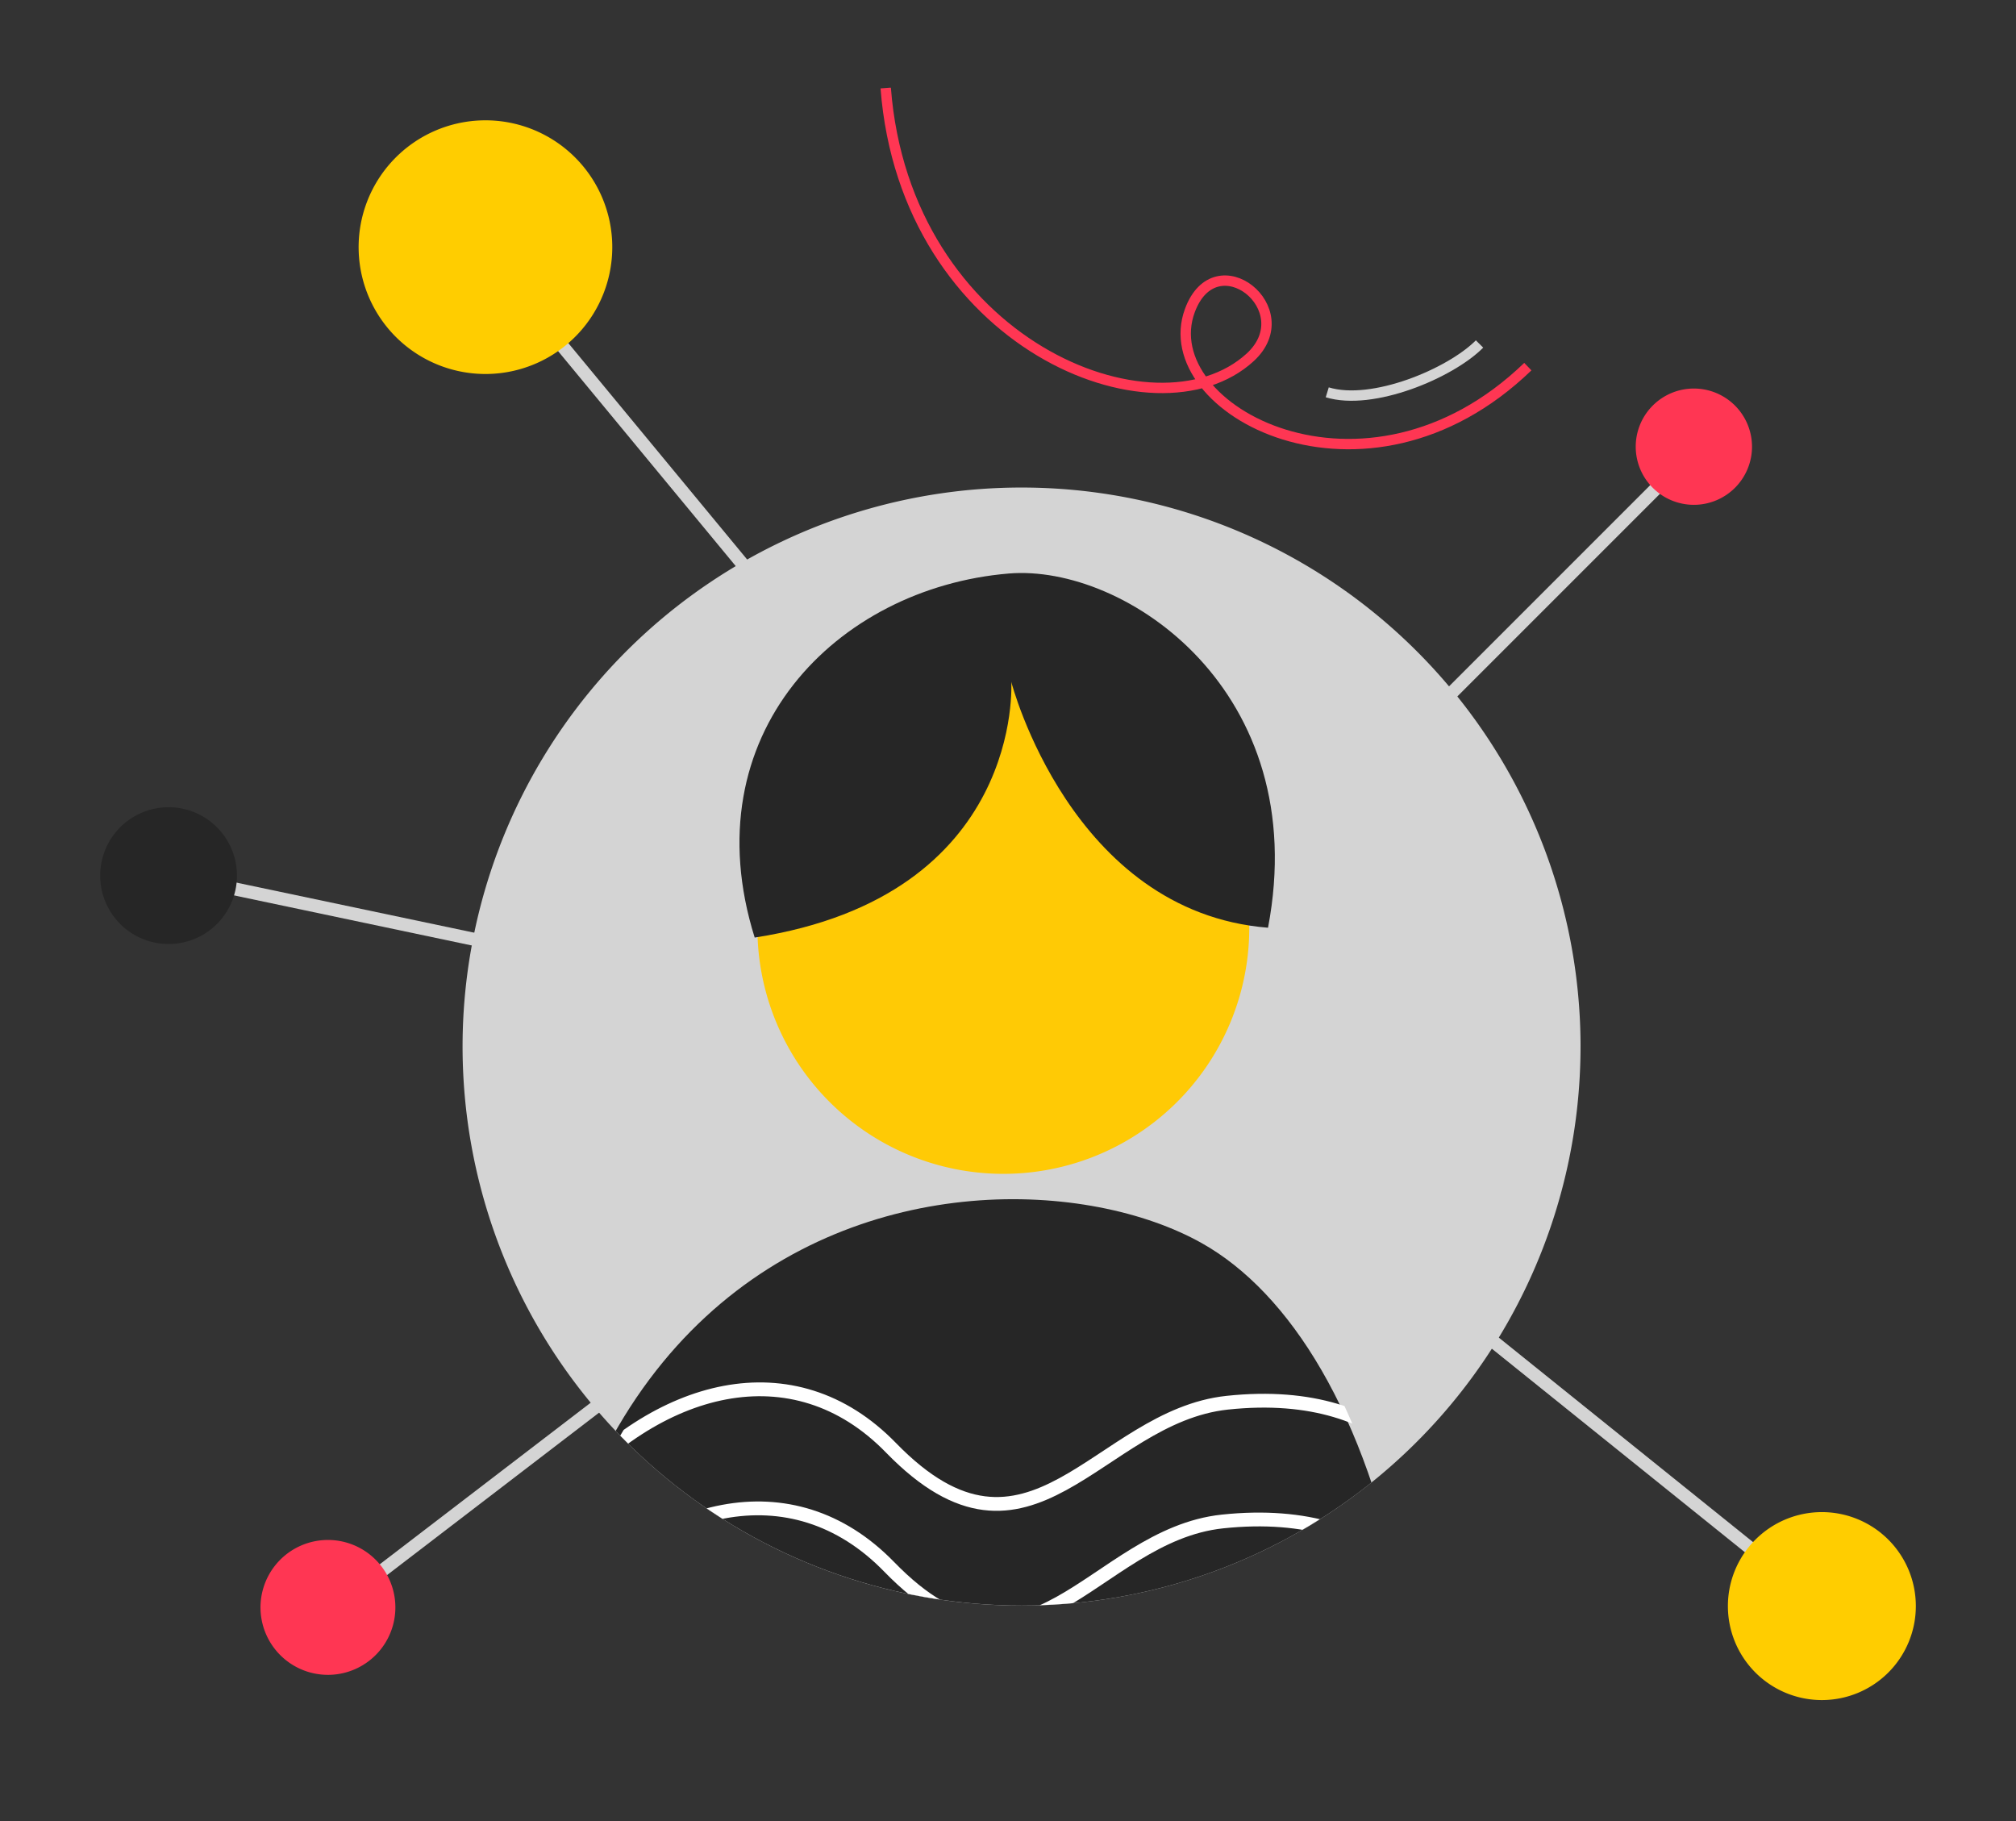
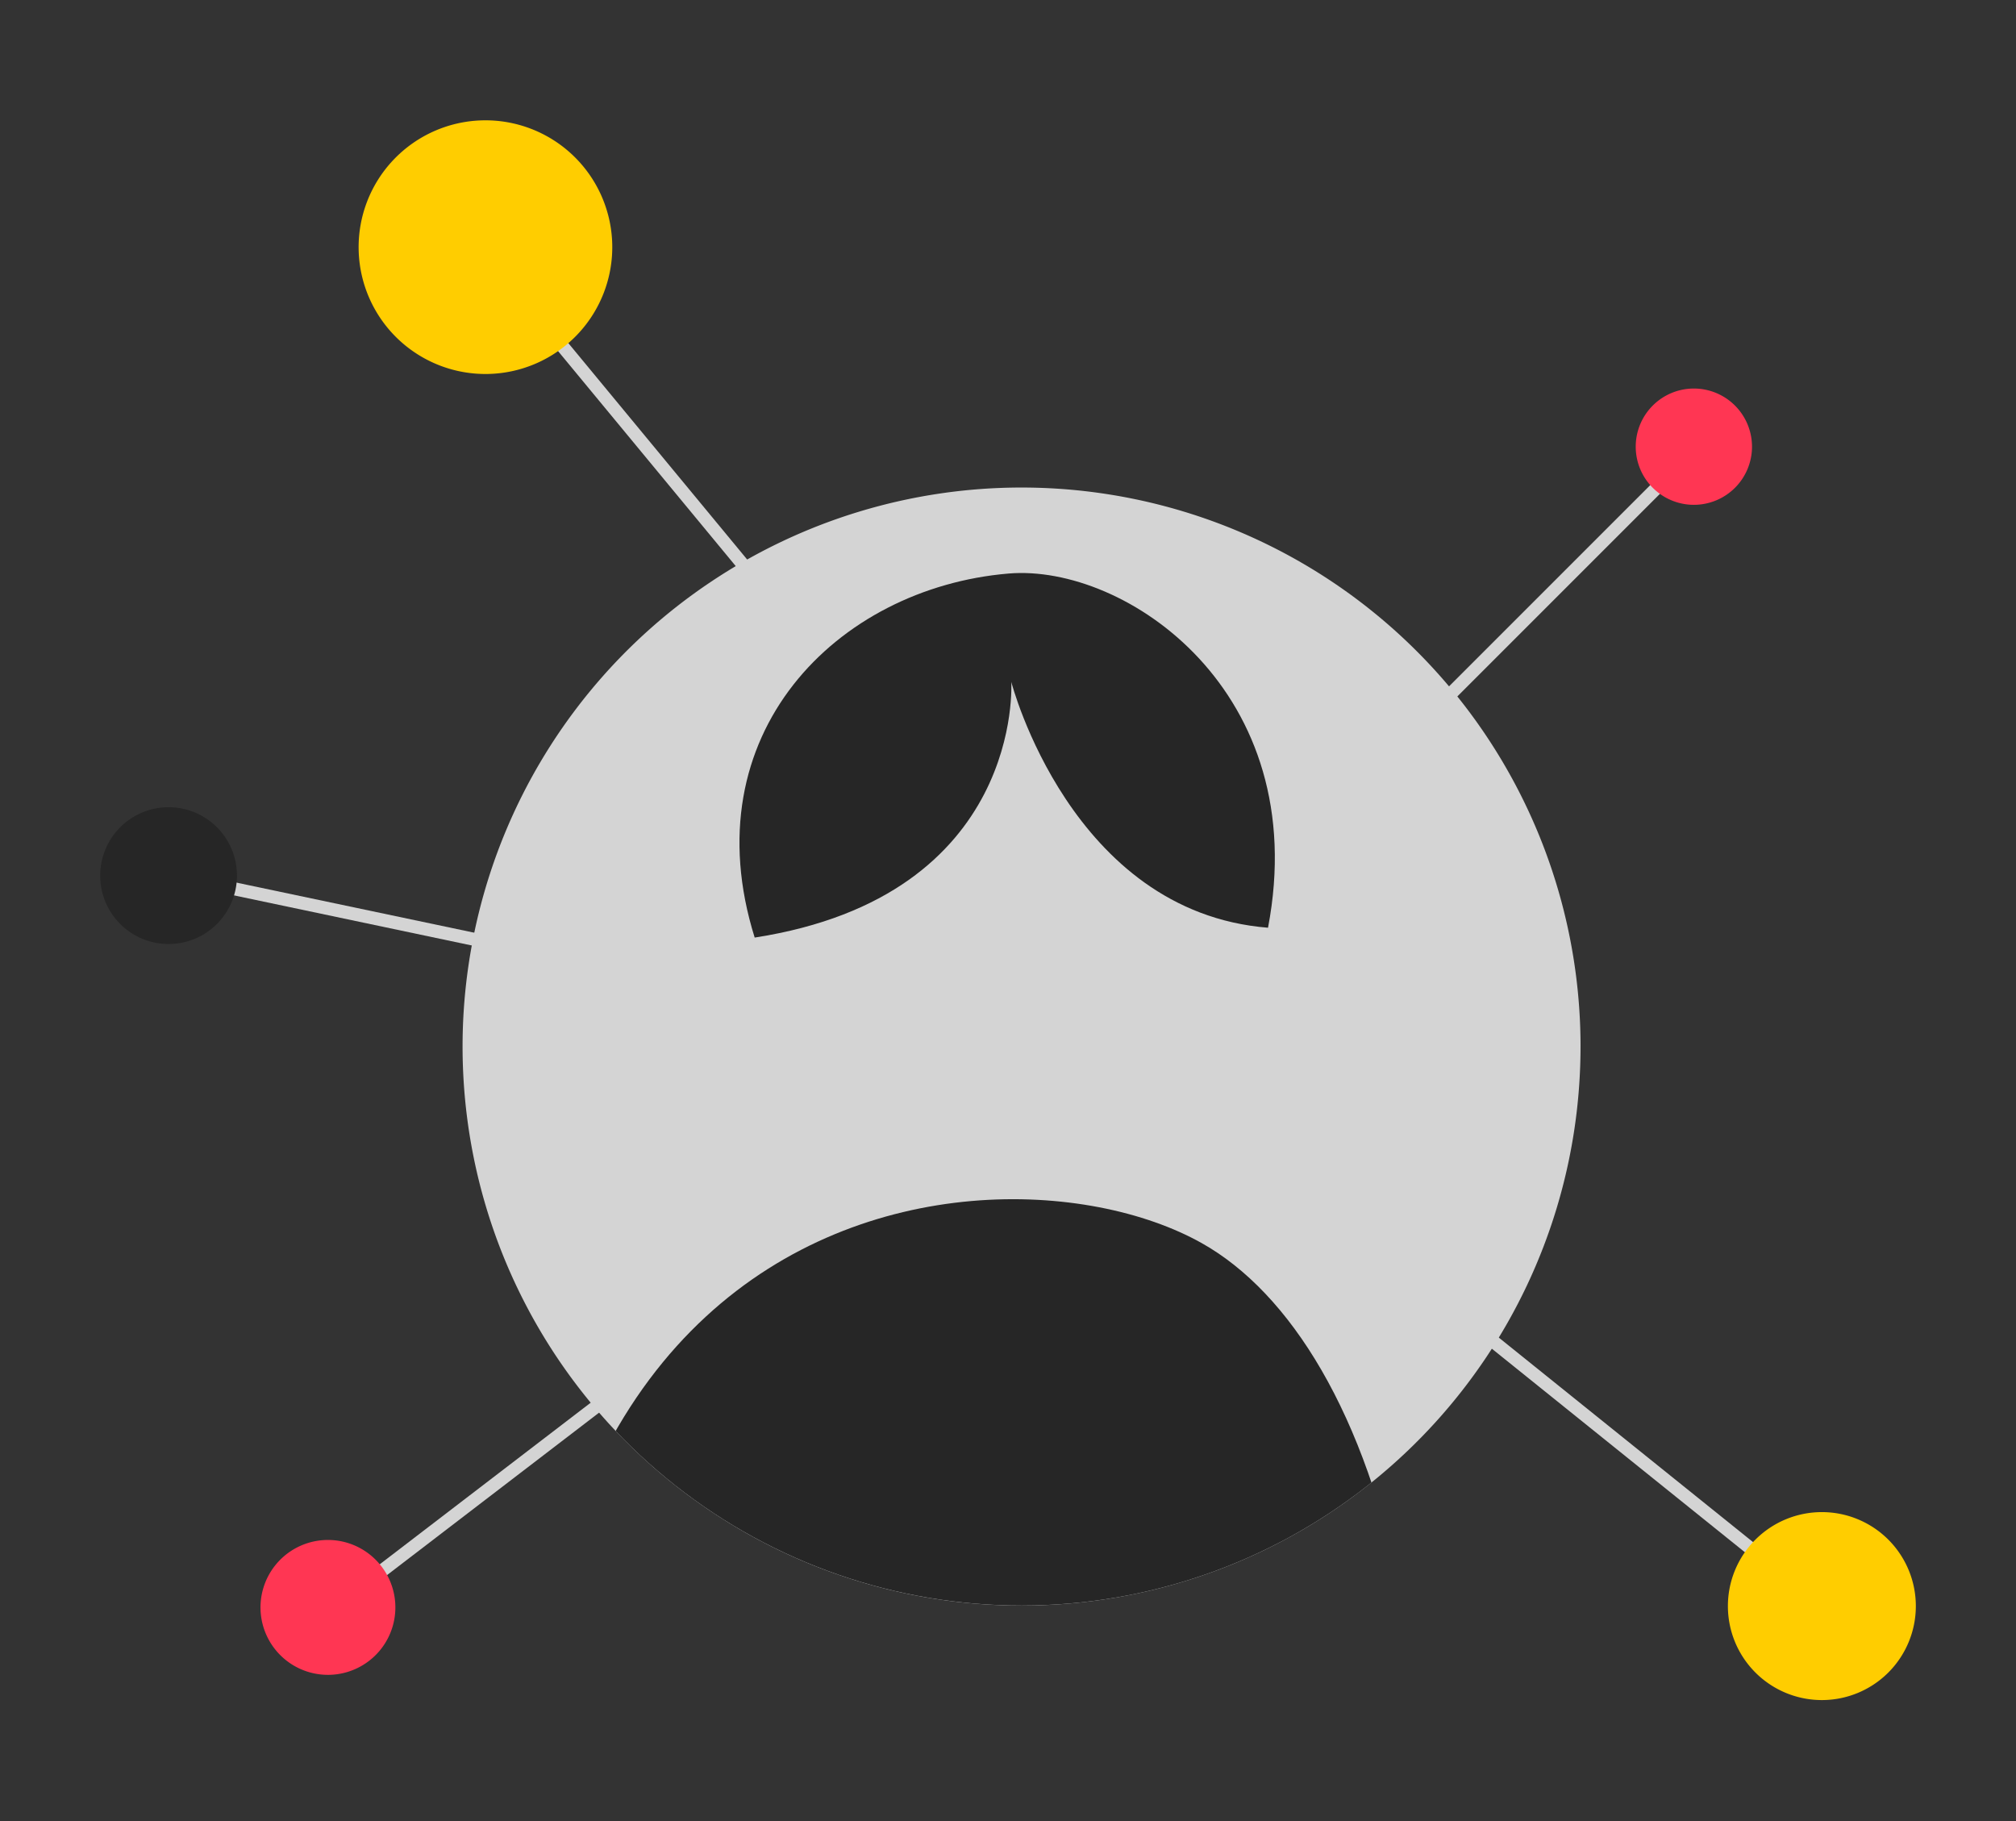
<svg xmlns="http://www.w3.org/2000/svg" width="155" height="140" viewBox="0 0 155 140">
  <rect x="0" y="0" width="155" height="140" fill="#333333" stroke="none" />
  <defs>
    <clipPath id="clip-path">
      <rect id="Rectangle_79" data-name="Rectangle 79" width="155" height="140" transform="translate(8051 703)" fill="#fff" />
    </clipPath>
    <clipPath id="clip-path-2">
      <rect id="Rectangle_66" data-name="Rectangle 66" width="139.597" height="174.521" fill="none" />
    </clipPath>
    <clipPath id="clip-path-3">
      <path id="Path_87" data-name="Path 87" d="M32.358,78.674A42.977,42.977,0,1,0,75.335,35.7,42.977,42.977,0,0,0,32.358,78.674" transform="translate(-32.358 -35.696)" fill="none" />
    </clipPath>
    <clipPath id="clip-path-4">
      <path id="Path_89" data-name="Path 89" d="M33.72,97.233a42.99,42.99,0,0,0,83.615-.028Z" transform="translate(-33.72 -97.205)" fill="none" />
    </clipPath>
    <clipPath id="clip-path-5">
-       <path id="Path_92" data-name="Path 92" d="M46.436,117.519a42.98,42.98,0,0,0,57.917,3.471c-2.8-8.611-6.866-14.537-11.457-17.344-3.577-2.187-9.092-3.672-15.251-3.673a35.623,35.623,0,0,0-31.21,17.545" transform="translate(-46.436 -99.974)" fill="none" />
-     </clipPath>
+       </clipPath>
  </defs>
  <g id="Affiliate" transform="translate(-8051 -703)" clip-path="url(#clip-path)">
    <g id="Group_462" data-name="Group 462" transform="translate(8058.702 709.74)">
      <line id="Line_11" data-name="Line 11" x2="21.903" y2="26.502" transform="translate(29.257 12.271)" fill="none" stroke="#d4d4d4" stroke-miterlimit="10" stroke-width="1" />
      <line id="Line_12" data-name="Line 12" x2="26.791" y2="21.548" transform="translate(104.665 94.428)" fill="none" stroke="#d4d4d4" stroke-miterlimit="10" stroke-width="1" />
      <line id="Line_13" data-name="Line 13" x2="33.643" y2="7.087" transform="translate(6.52 60.791)" fill="none" stroke="#d4d4d4" stroke-miterlimit="10" stroke-width="1" />
      <line id="Line_14" data-name="Line 14" x1="24.311" y2="24.311" transform="translate(97.72 28.409)" fill="none" stroke="#d4d4d4" stroke-miterlimit="10" stroke-width="1" />
      <line id="Line_15" data-name="Line 15" x1="27.295" y2="20.907" transform="translate(18.072 95.865)" fill="none" stroke="#d4d4d4" stroke-miterlimit="10" stroke-width="1" />
      <g id="Group_455" data-name="Group 455">
        <g id="Group_454" data-name="Group 454" clip-path="url(#clip-path-2)">
-           <path id="Path_77" data-name="Path 77" d="M70.139.03c1.505,19.653,20.74,27.389,28.029,20.7,3.977-3.673-2.654-9-4.648-3.58-2.79,7.589,13.483,16.366,25.989,4.3" transform="translate(-9.743 -0.004)" fill="none" stroke="#ff3653" stroke-miterlimit="10" stroke-width="0.797" />
-           <path id="Path_78" data-name="Path 78" d="M109.563,26.6c3.467,1.063,9.454-1.446,11.709-3.716" transform="translate(-15.22 -3.179)" fill="none" stroke="#d4d4d4" stroke-miterlimit="10" stroke-width="0.797" />
          <path id="Path_79" data-name="Path 79" d="M118.312,78.673A42.977,42.977,0,1,1,75.336,35.7a42.977,42.977,0,0,1,42.977,42.977" transform="translate(-4.495 -4.959)" fill="#d4d4d4" />
          <path id="Path_80" data-name="Path 80" d="M42.576,12.43a9.751,9.751,0,1,1-9.984-9.512,9.751,9.751,0,0,1,9.984,9.512" transform="translate(-3.206 -0.405)" fill="#ffcd00" />
          <path id="Path_81" data-name="Path 81" d="M159.787,134.4a7.225,7.225,0,1,1-7.225-7.225,7.224,7.224,0,0,1,7.225,7.225" transform="translate(-20.19 -17.666)" fill="#ffcd00" />
          <path id="Path_82" data-name="Path 82" d="M146.048,31.332a4.47,4.47,0,1,1-4.47-4.47,4.47,4.47,0,0,1,4.47,4.47" transform="translate(-19.047 -3.732)" fill="#ff3653" />
          <path id="Path_83" data-name="Path 83" d="M24.652,134.267a5.185,5.185,0,1,1-5.733-4.572,5.185,5.185,0,0,1,5.733,4.572" transform="translate(-1.988 -18.012)" fill="#ff3653" />
          <path id="Path_84" data-name="Path 84" d="M10.442,70.384a5.258,5.258,0,1,1-4.3-6.067,5.258,5.258,0,0,1,4.3,6.067" transform="translate(0 -8.924)" fill="#262626" />
        </g>
      </g>
      <g id="Group_457" data-name="Group 457" transform="translate(27.863 30.737)">
        <g id="Group_456" data-name="Group 456" clip-path="url(#clip-path-3)">
-           <path id="Path_85" data-name="Path 85" d="M96.5,71.959a18.908,18.908,0,1,1-18.915-18.9A18.908,18.908,0,0,1,96.5,71.959" transform="translate(-36.015 -38.108)" fill="#ffca05" />
          <path id="Path_86" data-name="Path 86" d="M77.979,51.7s1.03,16.441-19.728,19.659c-4.888-15.609,6.294-26.875,19.523-27.987,8.983-.754,23.4,9.071,19.945,27.23-15.174-1.212-19.74-18.9-19.74-18.9" transform="translate(-35.792 -36.757)" fill="#262626" />
        </g>
      </g>
      <g id="Group_459" data-name="Group 459" transform="translate(29.036 83.702)">
        <g id="Group_458" data-name="Group 458" clip-path="url(#clip-path-4)">
          <path id="Path_88" data-name="Path 88" d="M102.213,187.727c11.161-47.942,1.323-77.492-12.249-85.111-17.316-9.722-68.906-3.181-46.473,84.024" transform="translate(-34.305 -97.488)" fill="#262626" />
        </g>
      </g>
      <g id="Group_461" data-name="Group 461" transform="translate(39.985 86.086)">
        <g id="Group_460" data-name="Group 460" clip-path="url(#clip-path-5)">
          <path id="Path_90" data-name="Path 90" d="M18.671,124.415s13.258,7.18,19.148.264c7.569-8.887,18.075-11.687,25.578-3.97,10.708,11.016,15.9-2.408,25.852-3.466,13.149-1.4,17.514,7.069,19.192,11.919" transform="translate(-42.579 -102.23)" fill="none" stroke="#fff" stroke-linecap="round" stroke-linejoin="round" stroke-width="1.061" />
          <path id="Path_91" data-name="Path 91" d="M18.51,135.045s13.258,7.18,19.148.264c7.569-8.887,18.075-11.687,25.578-3.97,10.708,11.016,15.67-2.432,25.618-3.488,13.149-1.4,17.748,7.092,19.426,11.942" transform="translate(-42.557 -103.707)" fill="none" stroke="#fff" stroke-linecap="round" stroke-linejoin="round" stroke-width="1.061" />
        </g>
      </g>
    </g>
  </g>
</svg>